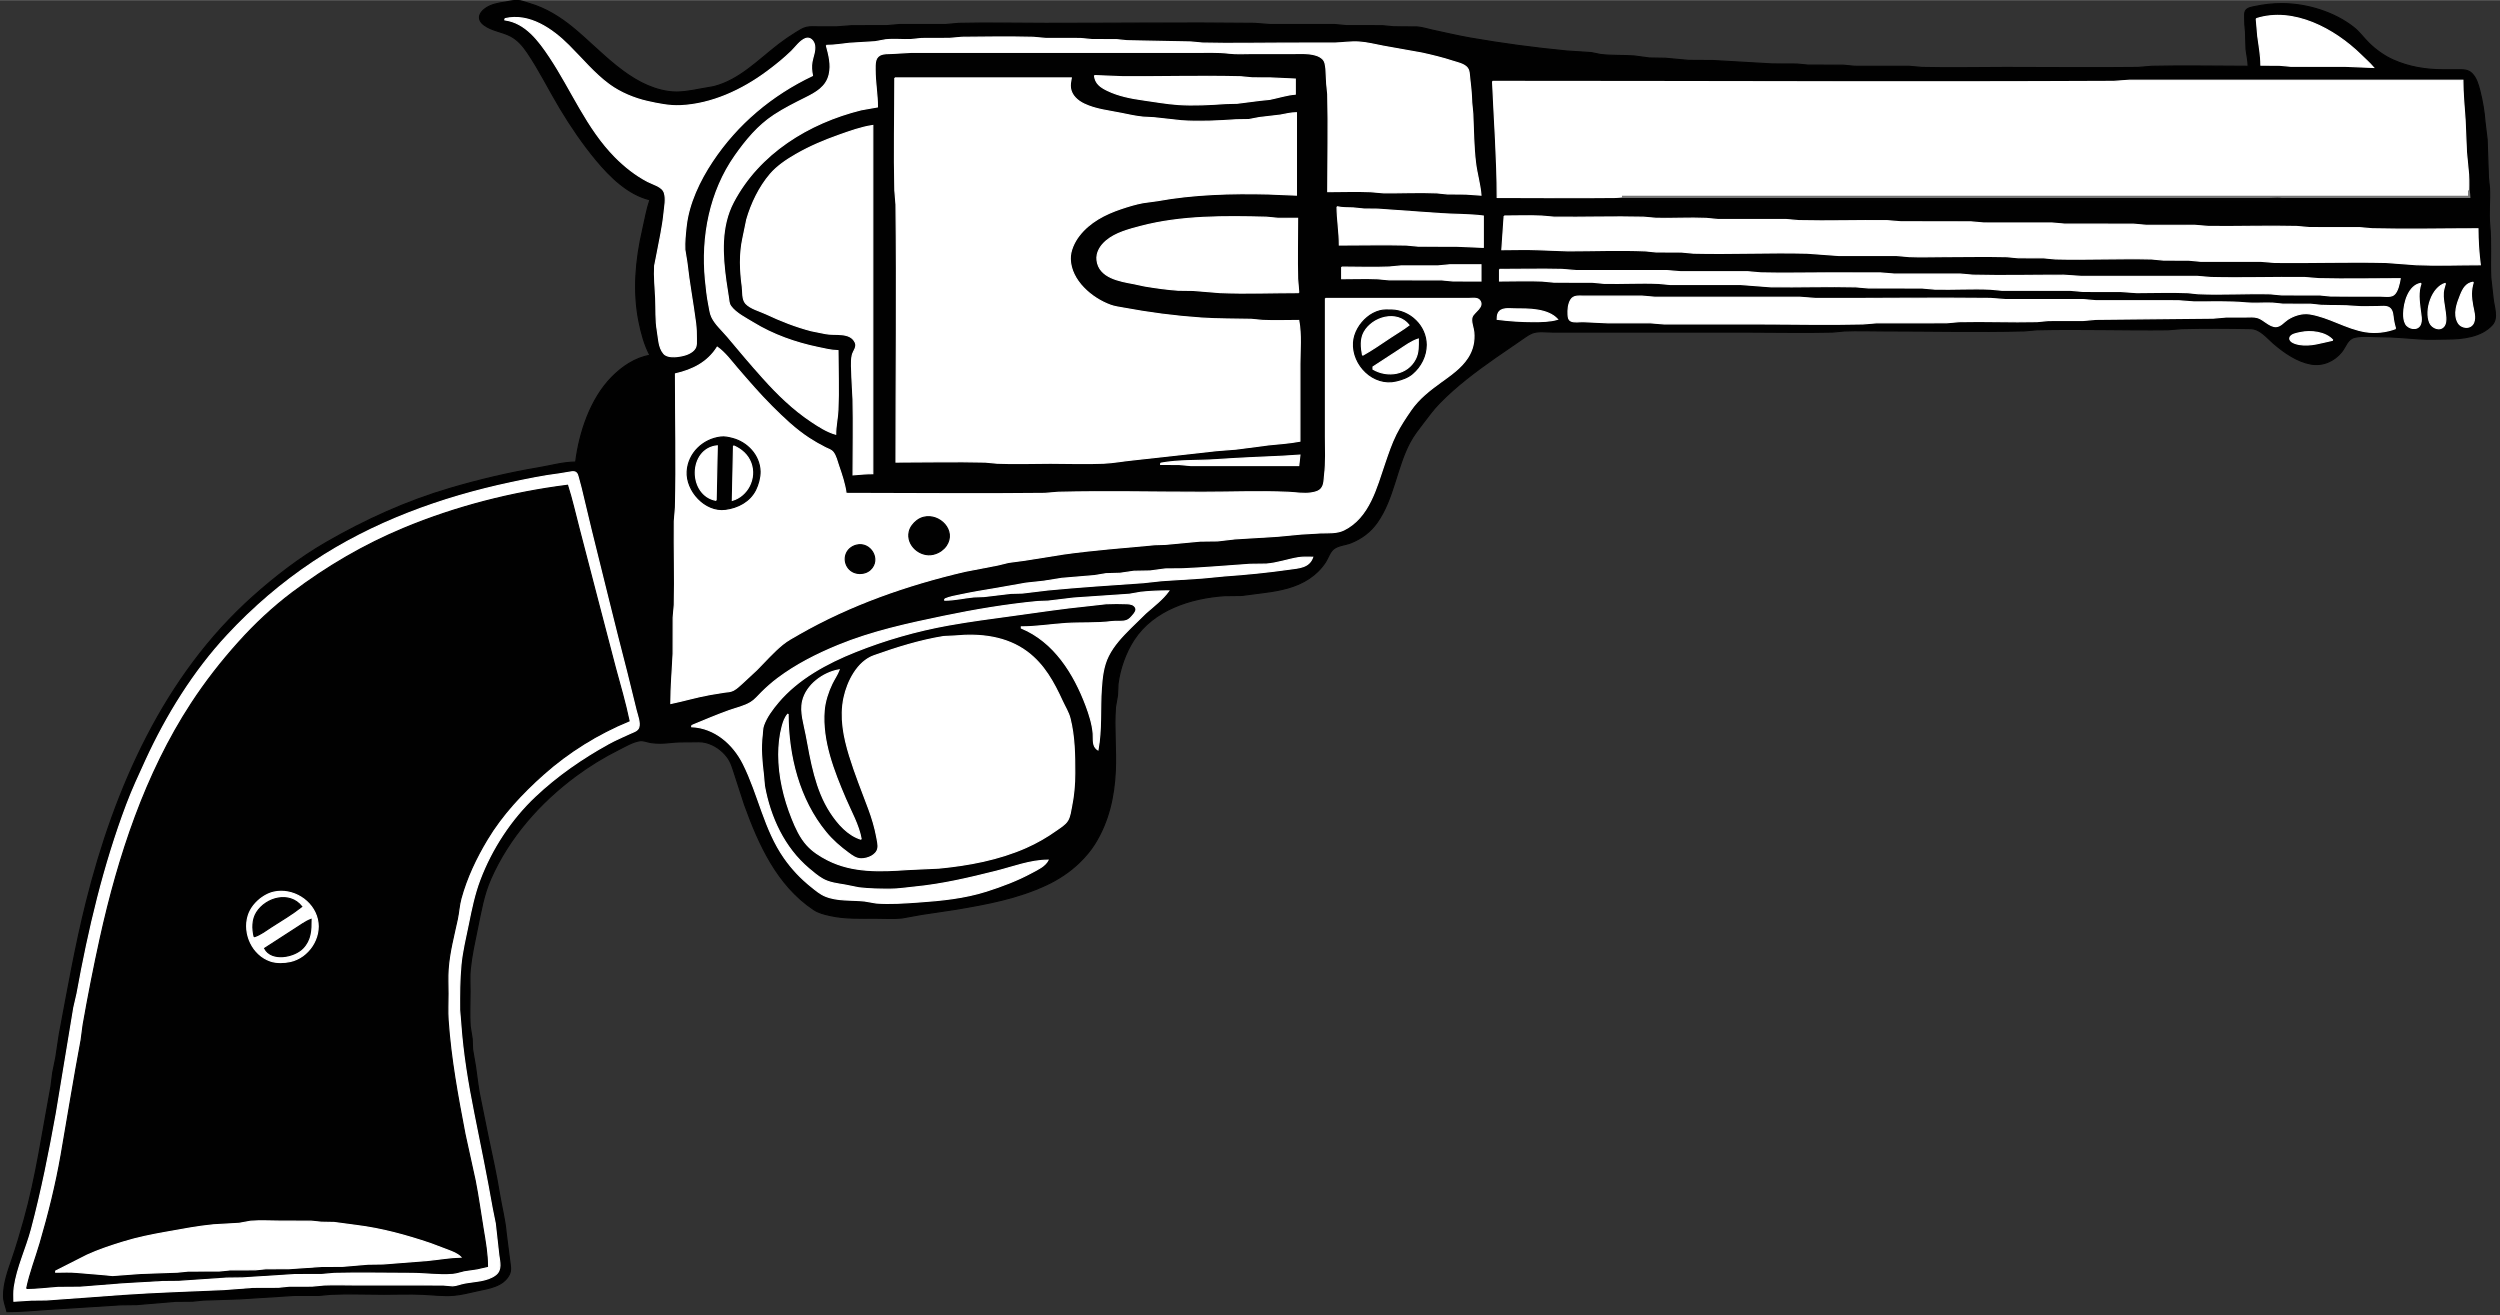
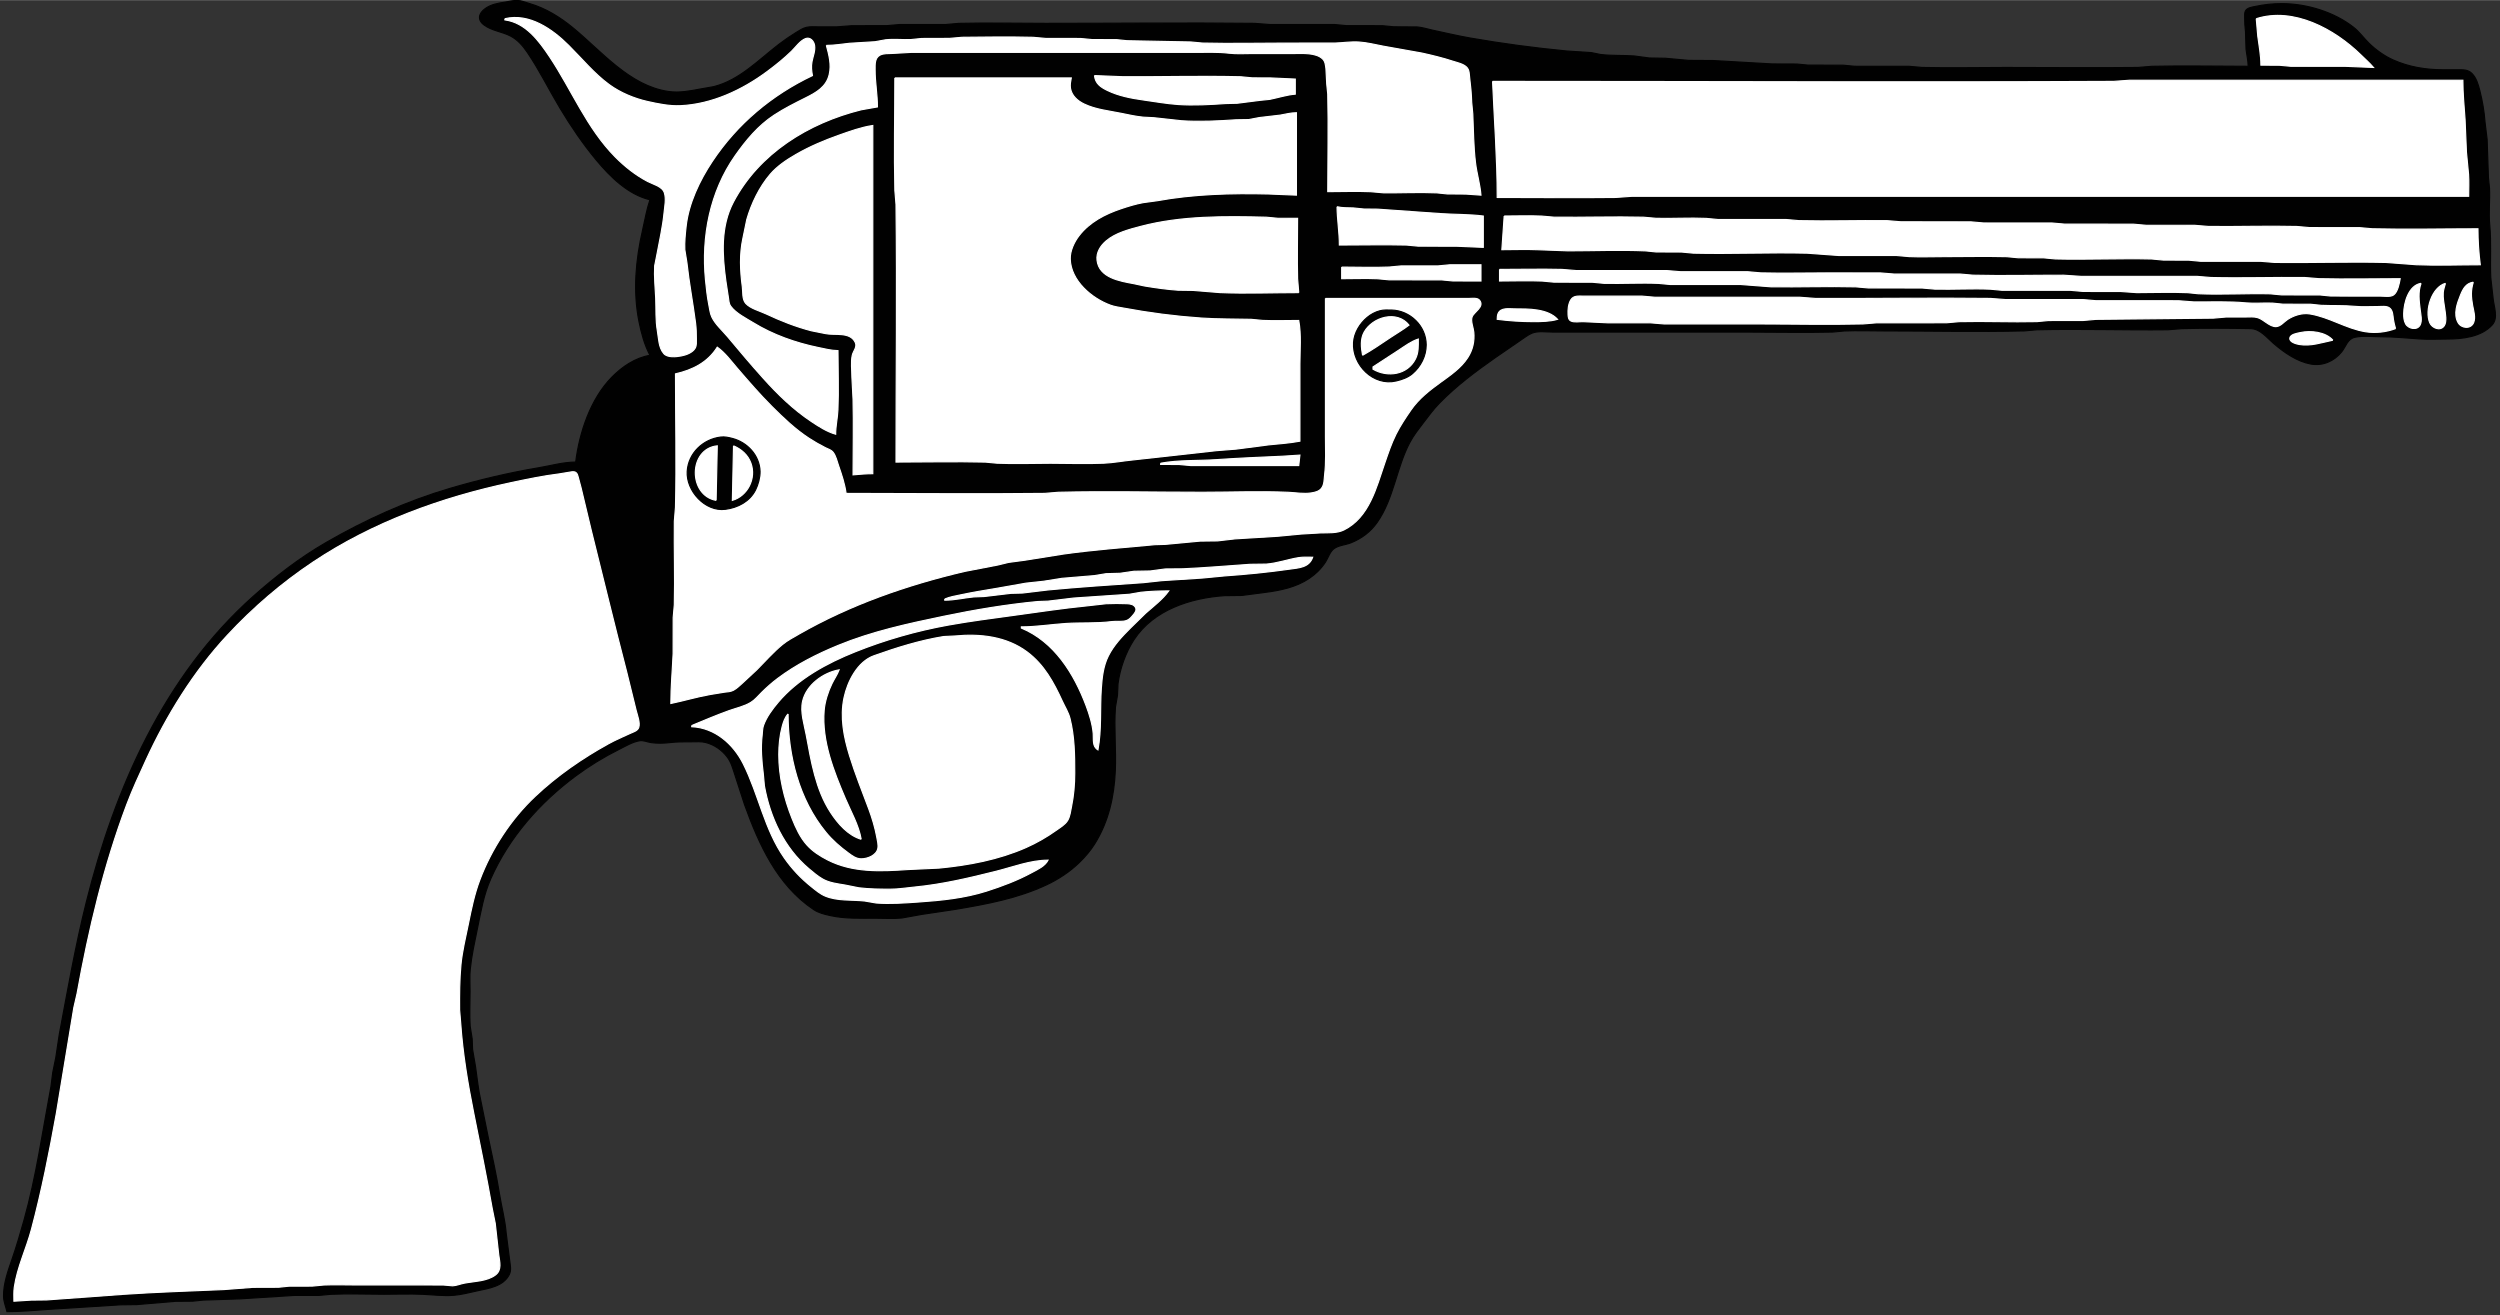
<svg xmlns="http://www.w3.org/2000/svg" width="517pt" height="272pt" viewBox="0 0 2154 1133" version="1.1">
  <rect x="0" y="0" width="2154" height="1133" fill="#333333" stroke="none" />
  <path style="fill:#010101; stroke:#010101;" d="M560 172C557.092 180.52 555.68 189.261 553.664 198C547.725 223.751 545.298 250.893 550.551 277C552.534 286.857 555.25 297.08 560 306C547.232 308.17 535.919 315.902 527.015 325.001C508.676 343.74 499.228 372.481 496 398C485.247 398.03 474.577 401.137 464 402.919C438.223 407.262 413.114 413.23 388 420.576C350.517 431.54 314.754 447.803 281 467.284C258.369 480.345 237.454 496.463 218 513.834C141.4 582.233 98.862 679.052 74.375 777C64.955 814.68 58.28 852.888 51.095 891L48.076 911L45.428 924L43.905 936C36.679 974.405 31.264 1013.29 20.706 1051C17.52 1062.38 14.166 1073.83 10.306 1085C6.845 1095.02 2.795 1106.25 3.055 1117C3.163 1121.49 4.999 1125.67 6 1130C17.699 1130 29.348 1128.89 41 1128.09L104 1124.09L118 1123.91L151 1121.09L166 1120.96L175 1120.04L207 1118.96L253 1116.04L275 1115.99L285 1115.04C300.273 1114.37 315.712 1115 331 1115C341.969 1115 353.042 1114.56 364 1115.04C372.999 1115.43 381.938 1116.64 391 1115.91C397.536 1115.38 404.575 1113.53 411 1112.12C421.014 1109.92 433.638 1108.36 438.821 1098C440.723 1094.2 439.632 1089.99 439.155 1086L436.086 1062C435.18 1050.84 432.228 1040.03 430.438 1029C427.713 1012.21 424.061 995.649 420.51 979L414.235 948C412.042 938.505 411.148 928.635 409.728 919L407.171 904L406.829 895L405.09 884C404.395 874.089 405 863.935 405 854C405 847.725 404.546 841.248 405.171 835C406.345 823.252 408.954 811.544 411.336 800C414.374 785.272 416.718 770.899 422.862 757C438.581 721.442 464.948 691.536 496 668.478C507.611 659.856 520.069 652.219 533 645.753C538.449 643.028 544.938 639.12 551 638.113C554.415 637.546 557.668 639.21 561 639.699C566.093 640.447 571.896 640.317 577 639.714C583.351 638.965 589.606 639 596 639C599.95 639 604.139 638.621 608 639.61C615.427 641.512 621.819 645.961 626.471 652C629.95 656.517 631.248 661.689 633.001 667L641.435 693C653.773 727.265 669.588 762.511 701 783.532C705.326 786.426 710.001 787.521 715 788.65C727.899 791.565 740.86 791 754 791C761.587 791 769.447 791.585 777 790.829L794 787.754L823 783.414C849.997 778.886 877.061 773.907 902 762.111C912.137 757.316 921.974 750.824 930 742.985C935.016 738.086 939.459 732.948 943.189 727C955.134 707.953 959.985 686.278 960.961 664C961.761 645.728 959.753 627.24 961.09 609L962.826 599L963.289 589C964.996 575.867 969.848 562.092 977.101 551C993.909 525.297 1025.78 515.091 1055 513.089L1070 512.911L1090 510.286C1103.17 508.604 1116.77 505.802 1128 498.251C1133.71 494.411 1138.4 489.786 1142.13 484C1144.42 480.463 1145.83 475.352 1149.22 472.728C1153.16 469.686 1159.43 469.394 1164 467.547C1173.24 463.816 1180.81 458.182 1186.56 450C1201 429.44 1203.13 402.977 1214.78 381C1218.05 374.839 1222.29 369.516 1226.5 364C1230.93 358.181 1235.15 352.436 1240.29 347.17C1254.51 332.581 1271.35 319.939 1288 308.28L1310 293.142C1313.23 291.054 1316.42 288.381 1320 286.924C1325.23 284.798 1332.45 286 1338 286L1375 286L1505 286C1529.64 286 1554.37 286.589 1579 285.985L1589 285.039C1600.29 284.545 1611.7 285 1623 285C1663.29 285 1703.72 285.972 1744 284.985L1755 284.015C1792.64 283.093 1830.35 284.444 1868 283.996L1880 283.015C1899.6 282.534 1919.39 282.637 1939 283.005C1947.42 283.163 1952.98 290.713 1959 295.869C1967.97 303.551 1979.12 311.394 1991 313.535C2001.28 315.389 2011.18 311.046 2017.62 302.999C2021.36 298.332 2022.48 291.928 2029 290.483C2035.92 288.952 2043.95 290 2051 290C2062.43 290 2073.62 291.131 2085 291.911C2092.61 292.431 2100.38 292 2108 292C2121.24 292 2137.99 290.289 2147.36 279.711C2152.68 273.716 2148.75 264.235 2148.07 257L2146.04 239C2145.38 223.977 2146.6 208.979 2145.17 194C2144.16 183.416 2145.43 172.617 2144.96 162L2144.04 153L2142.91 120L2141.09 105C2140.41 95.781 2138.9 86.969 2136.63 78C2135.3 72.776 2133.73 67.074 2129.79 63.148C2126.42 59.795 2122.42 60.002 2118 60L2105 60C2090.19 60 2075.62 57.623 2062 51.561C2054.4 48.179 2046.91 42.804 2041 36.985C2036.56 32.601 2032.92 27.411 2028 23.518C2011.13 10.163 1987.33 3 1966 3C1957.96 3 1950.86 3.826 1943 5.45C1940.24 6.02 1936 6.582 1934.6 9.419C1933.79 11.07 1934.01 13.222 1934 15.001C1933.97 19.075 1934.24 22.962 1934.71 27L1935.17 42C1935.72 47.114 1936.99 51.797 1937 57C1909.36 57 1881.63 56.338 1854 57.015L1842 57.996C1804.01 58.448 1765.99 58 1728 58C1704.02 58 1679.97 58.572 1656 57.985L1645 57.015L1598 56.985L1588 56.039L1558 55.985L1548 55.039L1527 54.961L1476 52.039L1455 51.91L1435 50.09L1421 49.83L1408 48.09C1398.33 47.426 1388.66 47.975 1379 46.816L1371 45.184L1350 43.83C1322.24 41.184 1294.49 37.464 1267 32.679C1255.95 30.755 1244.98 28.128 1234 25.789C1229.69 24.871 1225.42 23.414 1221 23.09L1201 22.961L1191 22.015L1160 21.961L1150 21.015L1094 20.996L1081 20.004C1021.02 19.291 960.986 20 901 20C876.025 20 850.967 19.403 826 20.015L815 20.985L775 21.015L764 21.985L734 22.015L721 22.999L705 23C701.728 23 698.215 22.672 695 23.394C691.722 24.13 688.829 26.083 686 27.811C680.788 30.995 675.841 34.399 671 38.119C653.342 51.689 637.269 68.824 615 74.522L604 76.46C594.677 78.207 585.569 80.067 576 78.7C542.612 73.929 518.514 44.291 494 24.084C482.672 14.746 470.178 6.941 456 2.859C452.749 1.923 449.408 0.453 446 0.274C442.361 0.083 438.583 1.199 435 1.728C429.11 2.598 423.051 3.679 418.093 7.249C412.409 11.341 411.007 16.856 417.019 21.363C423.779 26.429 432.648 27.127 440 30.985C446.047 34.159 450.552 39.436 454.329 45C464.729 60.318 472.926 77.128 482.449 93C491.87 108.701 502.208 123.915 513.921 138C525.777 152.259 541.351 167.581 560 172z" />
  <path style="fill:#ffffff; stroke:#ffffff;" d="M1944 16L1945.29 31C1946.38 39.38 1947.99 47.501 1948 56L1964 56.09L1974 56.996L2021 57.015L2045 58C2041.63 54.105 2037.69 50.617 2034 47.015C2011.34 24.92 1976.11 5.732 1944 16M435 16L435 17C452.859 19.417 464.356 35.008 473.667 49C492.65 77.527 505.585 110.297 530.004 135C538.337 143.43 547.482 150.679 558 156.219C562.675 158.682 570.695 160.439 572.427 166.054C574.073 171.387 572.691 177.611 572.17 183C570.958 195.524 568.112 207.621 565.83 220L564.043 229C563.519 238.414 564.551 247.652 564.961 257C565.376 266.487 564.735 275.599 566.385 285C567.499 291.349 567.413 299.399 571.97 304.566C575.2 308.229 582.677 307.349 587 306.532C591.205 305.738 596.723 303.751 598.972 299.815C600.291 297.506 599.995 294.554 600 292C600.01 287.263 599.892 282.699 599.282 278C597.023 260.614 593.719 243.412 591.826 226L590.039 215C589.734 208.273 590.441 201.671 591.166 195C593.32 175.179 602.767 155.423 613.667 139C635.197 106.562 664.967 81.662 700 65C699.238 60.893 698.845 57.15 699.619 53C700.488 48.344 702.589 43.847 701.851 39.004C701.289 35.317 698.066 31.555 694 33.136C689.363 34.94 685.48 40.59 682 43.985C675.49 50.336 668.296 56.102 661 61.522C639.503 77.491 613.196 89.811 586 90.961C576.735 91.352 567.002 89.352 558 87.335C546.503 84.759 534.535 79.796 525 72.841C512.011 63.367 501.356 50.302 490 39.001C475.879 24.948 456.049 10.989 435 16M712 39C714.182 47.161 716.43 55.464 714.471 64C711.978 74.86 703.193 79.65 694 84.247C684.826 88.835 675.592 93.444 667 99.079C653.253 108.095 642.844 120.641 633.439 134C611.63 164.977 604.229 203.79 607.83 241C608.55 248.436 609.33 255.65 610.8 263C611.462 266.31 611.841 269.924 613.299 273C616.324 279.379 622.436 284.629 626.92 290C637.061 302.148 647.247 314.24 657.831 326C670.249 339.798 683.501 352.671 699 363C705.55 367.365 712.377 371.804 720 374C720.005 366.886 721.651 360.064 721.961 353C722.702 336.068 722 318.95 722 302C716.136 301.879 710.703 300.467 705 299.286C685.43 295.23 666.085 288.417 649 277.939C642.663 274.052 634.062 269.84 629.603 263.711C627.954 261.443 627.995 258.659 627.562 256L625.424 242C622.294 219.276 620.823 195.011 631.889 174C654.081 131.865 696.733 105.722 742 94.475L756 92C756 81.234 753.983 70.766 754 60C754.007 55.575 753.581 49.864 758.133 47.434C761.418 45.68 765.428 46.161 769 45.91L785 45L842 45L984 45L1029 45C1039 45 1049.07 44.543 1059 45.715C1065.57 46.489 1072.4 46 1079 46L1115 46C1122.33 46 1133.8 45.104 1139.57 50.649C1141.85 52.847 1141.99 56.045 1142.42 59L1143.09 72L1143.99 81C1144.67 108.963 1144 137.028 1144 165C1156.3 165 1168.71 164.501 1181 165.039L1192 165.996C1207.31 166.178 1222.71 165.37 1238 166.039L1247 166.961L1263 167.089L1276 168C1275.25 158.573 1272.41 149.411 1271.29 140C1269.61 126.015 1269.58 112.04 1268.96 98L1268.01 88C1267.83 80.994 1267.14 73.956 1266.28 67C1265.88 63.712 1266.15 60.137 1263.57 57.649C1260.65 54.846 1255.73 53.887 1252 52.67C1243.15 49.784 1234.08 47.568 1225 45.576L1192 39.69C1185.02 38.388 1178.13 36.578 1171 36.09C1163.89 35.602 1157.05 36.813 1150 36.985L1109 37C1084.69 37 1060.3 37.581 1036 36.985L1026 36.039L971 34.961L962 34.039L941 33.985L931 33.039L901 32.985L890 32.015C869.715 31.518 849.29 31.763 829 32.004L818 32.961L794 33.039L785 33.961C777.705 34.28 770.266 33.396 763 34.174L754 35.826L732 37.166C725.292 37.885 718.765 38.995 712 39M943 65C943.757 71.799 948.146 74.885 954 77.741C963.576 82.412 974.511 84.543 985 86C994.939 87.381 1004.98 89.221 1015 89.91C1028.58 90.846 1042.48 90.015 1056 89.09L1066 88.83L1086 86.285L1094 85.486C1101.31 84.011 1108.55 81.609 1116 81L1116 68L1095 67.039L1079 66.961L1069 66.015C1035.37 65.191 1001.64 66.162 968 65.999L943 65M771 67C771 99.301 770.224 131.71 771.015 164L771.996 176C772.876 249.976 772 324.018 772 398C797.641 398 823.367 397.387 849 398.015L859 398.961C874.273 399.629 889.712 399 905 399C920.288 399 935.727 399.629 951 398.961C959.345 398.595 967.687 396.974 976 396.17L1048 388.17L1065 386.829L1093 383.17C1101.99 382.296 1111.1 381.652 1120 380L1120 314C1120 301.531 1121.28 288.287 1119 276C1108.69 276 1098.29 276.411 1088 275.961L1078 275.015C1063.66 274.663 1049.31 274.89 1035 273.911C1012.51 272.37 990.156 269.447 968 265.31C964.266 264.613 960.606 264.203 957 262.91C940.622 257.034 922.591 241.708 922.129 223C921.956 216.011 925.511 208.42 929.681 203C938.795 191.151 952.115 184.337 966 179.667C972.19 177.586 978.564 175.631 985 174.463L997 172.83C1028.43 167.086 1061.03 166.231 1093 167.015L1117 168L1117 97C1112.12 97.041 1107.77 98.239 1103 99.076L1085 101.184L1076 102.907L1065 103.089C1049.54 104.148 1033.52 104.973 1018 103.911L994 101.286L985 100.83C978.61 100.211 972.27 98.796 966 97.513C955.324 95.328 943.977 94.259 934 89.446C928.411 86.75 923.412 82.391 922.333 76C921.819 72.953 922.445 69.989 923 67L771 67M1286 70C1287.43 103.296 1290 136.634 1290 170C1323.99 170 1358.01 170.4 1392 169.996L1406 169.001L1646 169L2127 169C2127 162.698 2127.34 156.288 2126.91 150L2125.09 131L2123.91 103C2123.14 91.672 2122 80.376 2122 69L1930 69L1835 69.004L1821 69.999C1642.68 70.859 1464.33 70 1286 70M735 409C740.718 408.549 746.241 408 752 408L752 108C742.122 109.452 732.385 112.988 723 116.309C710.134 120.861 697.849 126.048 686 132.85C677.922 137.488 669.728 142.912 663.616 150.039C654.303 160.898 647.359 175.283 643.427 189L640.116 205C637.089 218.991 637.695 232.894 639.576 247C640.167 251.44 639.328 257.802 642.589 261.363C646.609 265.753 654.708 267.808 660 270.298C672.606 276.229 685.492 281.347 699 284.845L711 287.255C719.067 289.085 732.527 285.349 736.928 295.018C738.724 298.964 735.112 302.308 734.302 306C733.005 311.914 734 318.962 734 325L734.985 344C735.515 365.638 735 387.354 735 409z" />
-   <path style="fill:#777777; stroke:#777777;" d="M2127 164L2127 169L1398 169L1398 170L2128 170C2127.95 167.747 2127.87 166.052 2127 164z" />
-   <path style="fill:#030303; stroke:#030303;" d="M1398 171L1398 172L1970 172C1965.28 170.02 1959.08 171 1954 171L1920 171L1803 171L1398 171z" />
  <path style="fill:#ffffff; stroke:#ffffff;" d="M1152 178C1152.09 189.029 1154 199.932 1154 211C1173.31 211 1192.69 210.542 1212 211.015L1222 211.961L1255 212.015L1278 213L1278 186C1265.75 184.451 1253.32 184.754 1241 183.911L1187 180.089L1175 179.961L1166 179.039C1161.22 178.83 1156.69 179.117 1152 178M1296 186L1294 215C1304.31 215 1314.7 214.589 1325 215.039L1351 216C1373.27 216 1395.76 215.065 1418 216.039L1427 216.961L1449 217.039L1459 217.985C1491.65 218.785 1524.35 217.215 1557 218.015L1584 219.985L1634 220.004L1645 220.961C1654.63 221.382 1664.36 221 1674 221C1692.32 221 1710.69 220.566 1729 221.015L1739 221.961L1761 222.039L1771 222.985C1798.65 223.663 1826.35 222.337 1854 223.015L1864 223.961L1886 224.039L1896 224.985L1948 225.015L1960 225.996C1991.99 226.377 2024.02 225.231 2056 226.015L2082 227.961C2100.26 228.76 2118.72 228 2137 228C2135.71 217.779 2135 207.311 2135 197C2104.7 197 2074.29 197.727 2044 196.985L2033 196.015L1990 195.985L1979 195.015C1953.68 194.395 1928.32 195.297 1903 194.996L1891 194.015L1849 193.985L1838 193.015L1779 192.985L1768 192.015L1709 191.985L1698 191.015L1638 190.985L1626 190.004C1600.68 189.703 1575.32 190.605 1550 189.985L1539 189.015L1480 188.985L1470 188.039C1455.69 187.413 1441.32 188.336 1427 187.985L1416 187.015C1390.35 186.386 1364.66 187.301 1339 186.996L1328 186.039C1317.37 185.574 1306.64 186 1296 186M1119 252L1118.01 240C1117.59 222.689 1118 205.317 1118 188L1101 187.961L1091 187.015C1055.2 186.138 1017.86 185.732 983 194.884C972.876 197.542 961.146 200.552 953.04 207.468C948.209 211.589 944.448 217.436 945.189 224C946.916 239.287 964.948 242.06 977 244.31L986 246.245C995.495 247.828 1005.39 249.253 1015 249.911L1028 250.089L1051 251.961C1073.57 252.949 1096.4 252 1119 252M1156 230L1156 240C1166.31 240 1176.71 239.589 1187 240.039L1197 240.985L1242 241.015L1252 241.961L1276 242L1276 228L1249 228.039L1239 228.985L1207 229.015L1197 229.961C1183.39 230.557 1169.63 230 1156 230M1292 232L1292 242C1304.3 242 1316.71 241.501 1329 242.039L1339 242.985L1372 243.039L1382 243.985C1397.65 244.369 1413.36 243.355 1429 244.039L1439 244.985L1500 245.015L1526 246.996C1550.32 247.285 1574.68 246.419 1599 247.015L1610 247.985L1656 248.015L1667 248.985C1682.98 249.377 1699.03 248.34 1715 249.039L1725 249.985L1784 250.015L1795 250.985L1827 251.015L1841 252C1855.63 252.023 1870.39 251.4 1885 252.039L1894 252.961C1914.63 253.864 1935.36 252.509 1956 253.015L1966 253.961L1999 254.015L2008 254.911L2024 255L2051 255C2054.25 255 2059.55 255.977 2062.35 253.972C2065.88 251.45 2067.31 244.013 2068 240C2044.69 240 2021.3 240.556 1998 239.985L1986 239.004C1959.01 238.683 1931.98 239.646 1905 238.985L1893 238.004L1793 237.996L1778 237C1752.02 236.958 1725.97 237.621 1700 236.985L1689 236.015L1632 235.996L1620 235.015L1574 235C1555.02 235 1535.98 235.45 1517 234.985L1506 234.015L1448 233.985L1436 233.004L1358 232.996L1346 232.015C1328.02 231.574 1309.98 232 1292 232M2131 243C2124.77 243.965 2122.23 248.515 2120 254.004C2117.08 261.193 2113.66 270.564 2117.92 277.941C2120.72 282.801 2128.77 283.692 2131.26 277.891C2133.2 273.365 2131.25 267.566 2130.42 263C2129.13 255.805 2128.77 250.03 2131 243M2086 244C2075.33 245.648 2071.14 260.565 2071.02 270C2070.98 273.046 2071.19 276.213 2072.69 278.941C2075.02 283.19 2082.76 284.911 2085.26 279.721C2087.04 276.03 2085.75 270.849 2085.29 267C2084.34 259.1 2083.23 251.608 2086 244M2107 244C2095.29 247.288 2088.91 267.273 2093.48 277.981C2095.39 282.448 2102.53 285.574 2105.97 280.566C2108.4 277.043 2106.96 269.94 2106.42 266C2105.81 261.476 2104.74 256.569 2105.11 252C2105.33 249.259 2106.3 246.643 2107 244M2064 283C2063.26 280.352 2062.52 277.733 2062.16 275C2061.71 271.671 2061.73 267.127 2058.58 265.028C2056.03 263.327 2051.91 264 2049 264C2042.39 264 2035.58 264.457 2029 263.83C2019.31 262.908 2009.72 263.386 2000 262.961L1991 262.039L1967 261.961L1958 261.039C1950.36 260.705 1942.62 261.555 1935 260.83C1920.06 259.408 1905.01 260.175 1890 259.996L1877 259.004L1806 258.985L1795 258.015L1728 257.996L1715 257.004C1664.68 256.405 1614.33 257.242 1564 256.999L1551 256.015L1508 256L1426 255.996L1415 255.039L1391 255L1364 255C1360.14 255.002 1355.77 254.399 1353.44 258.148C1351.2 261.754 1350.8 266.861 1351.04 270.995C1351.17 273.038 1351.39 275.361 1353.43 276.397C1356.31 277.856 1360.87 276.938 1364 277.015L1385 278L1422 278.015L1434 278.996L1515 279C1544.97 279 1575.04 279.719 1605 278.985L1617 278.004L1677 277.985L1688 277.015C1710.32 276.468 1732.68 277.532 1755 276.985L1765 276.039L1795 275.985L1806 275.015L1907 273.985L1918 273.015L1935 273C1938.26 273 1941.82 272.629 1945 273.499C1950.4 274.979 1955.29 281.427 1961 281.289C1964.86 281.195 1967.98 277.086 1971 275.108C1976.36 271.596 1983.57 269.313 1990 270.326C2006.71 272.955 2021.34 282.954 2038 285.675C2046.69 287.095 2055.84 286.043 2064 283M1142 257L1142 376C1142 386.965 1142.62 398.112 1141.28 409C1140.8 412.937 1141.12 417.514 1138.44 420.772C1136.35 423.308 1133.1 424.056 1130 424.56C1123.23 425.662 1116.73 424.334 1110 424.039C1085.43 422.964 1060.59 424 1036 424C994.708 424 953.278 423.004 912 424.015L900 424.996C843.018 425.674 785.986 425 729 425C727.898 416.819 725.196 408.778 722.505 401C721.23 397.317 720.246 392.611 717.775 389.51C716.126 387.44 713.279 386.68 710.999 385.522C706.212 383.089 701.494 380.398 697 377.457C685.188 369.726 674.936 359.94 665 350C654.521 339.517 644.8 328.231 635.13 317C629.791 310.798 624.715 303.743 618 299C609.736 312.212 596.75 318.618 582 322C582 360.295 582.923 398.718 581.985 437L581.004 449C580.719 472.989 581.573 497.017 580.985 521L580.015 532L579.961 563C579.334 577.31 578 591.659 578 606C589.377 603.652 600.545 600.241 612 598.25L624 596.286C626.78 595.925 629.465 595.926 632 594.566C635.01 592.952 637.461 590.39 640 588.155L652 577C659.214 569.789 666.131 561.828 674 555.329C678.225 551.839 683.257 549.147 688 546.427C732.583 520.868 781.142 503.975 831 492.235L860 486.626L869 484.425L883 482.561L916 477.286C942.166 473.576 968.698 471.673 995 469.17L1004 468.911L1034 466.089L1049 465.911L1064 464.17L1101 461.911L1121 460.015L1138 459.015C1144.49 458.856 1152.01 459.435 1158 456.442C1179.74 445.576 1185.91 419.911 1193.08 399C1195.96 390.588 1198.82 381.967 1202.81 374C1206.43 366.769 1211.17 359.639 1215.77 353C1222.39 343.455 1231.66 336.167 1241 329.424C1249.56 323.241 1258.78 317.017 1264.61 308C1268.91 301.365 1270.59 293.84 1269.83 286C1269.46 282.16 1267.06 276.741 1268.35 273.015C1269.88 268.612 1279.29 264.33 1274.82 258.603C1272.99 256.256 1268.59 257.001 1266 257L1242 257L1142 257M1290 275C1300.42 276.316 1310.49 277.001 1321 277C1327.82 277 1335.45 276.938 1342 275C1333.43 265.746 1316.72 266 1305 266C1300.23 266 1293.08 264.642 1290.74 270.034C1290.06 271.616 1290.09 273.321 1290 275z" />
  <path style="fill:#010101; stroke:#010101;" d="M1189 267.61C1185 268.64 1181.17 270.697 1178 273.329C1171.63 278.631 1166.75 286.562 1166.21 295C1164.99 314.404 1183.46 332.778 1203 328.101C1208.03 326.898 1213.02 325.187 1217 321.786C1224.17 315.654 1228.83 306.559 1228.82 297C1228.8 280.757 1214.89 267.409 1199 267.015C1195.7 266.933 1192.22 266.781 1189 267.61z" />
  <path style="fill:#ffffff; stroke:#ffffff;" d="M1174 306C1182.25 301.409 1190.14 295.903 1198 290.667C1203.33 287.113 1208.91 283.886 1214 280C1203.68 266.944 1182.65 272.976 1175.36 286.001C1171.95 292.11 1172.77 299.387 1174 306M2010 293C2003.74 285.832 1990.82 284.452 1982 286.425C1979.42 287.003 1973.46 287.776 1972.92 291.12C1972.35 294.681 1978.53 296.237 1981 296.671C1990.86 298.404 2000.49 294.963 2010 293M1183 316L1183 318C1195.55 325.292 1212.69 322.865 1219.62 309C1222.33 303.578 1222 297.889 1222 292C1215.85 293.961 1210.39 298.151 1205 301.657L1183 316z" />
  <path style="fill:#010101; stroke:#010101;" d="M621 376.443C605.81 378.246 593.034 390.308 592.094 406C591.087 422.824 607.587 440.97 625 438.696C635.762 437.29 645.942 432.02 651.001 422C653.285 417.475 655.013 411.089 654.87 406C654.485 392.232 643.861 380.94 631 377.63C627.642 376.765 624.482 376.03 621 376.443z" />
  <path style="fill:#ffffff; stroke:#ffffff;" d="M617 431L618 384C593.034 386.571 592.848 426.628 617 431M632 384L631 431C644.16 427.128 651.757 412.151 647.03 399C644.439 391.791 638.841 386.953 632 384M1000 399L1000 400L1016 400.089L1026 400.996L1119 401L1120 392L1105 392.961C1085.97 393.794 1067 394.61 1048 395.911C1032.1 397 1015.73 396.079 1000 399M12 1121L27 1120.04L40 1119.91L106 1115.09C134.966 1113.11 163.995 1112.23 193 1110.96L218 1109.04L240 1108.96L249 1108.04L269 1107.99L279 1107.04C288.299 1106.63 297.692 1107 307 1107L363 1107L382 1107.04L390 1107.73C393.406 1107.55 396.667 1106.1 400 1105.46C408.594 1103.81 419.688 1103.9 426.941 1098.35C432.625 1094 430.513 1087.12 429.718 1081L426.711 1054L424.084 1041C419.272 1013.59 413.653 986.31 408.192 959C403.014 933.105 398.717 907.36 396.91 881L396.001 870C395.938 856.981 395.932 843.952 397.17 831C398.299 819.184 401.212 807.603 403.551 796C406.15 783.104 408.762 770.355 413.425 758C423.505 731.294 440.196 705.706 461.004 686.089C480.082 668.104 501.12 653.552 524 640.861C530.16 637.444 536.609 634.702 543 631.769C545.486 630.629 549.278 629.629 550.307 626.775C551.777 622.7 549.128 616.012 548.127 612L540 579C529.446 538.441 519.636 497.648 509.474 457L500.626 420L498.216 411.019C497.815 409.624 497.5 407.976 496.262 407.042C494.753 405.906 492.692 406.359 490.996 406.67L482 408.156C467.909 409.916 453.875 412.84 440 415.789C380.199 428.502 321.099 449.946 270 484C242.917 502.049 218.275 523.182 196.09 547C166.891 578.348 143.511 616.187 125.691 655C119.93 667.548 114.102 680.067 109.228 693C89.341 745.772 76.428 800.667 66.384 856L63.616 868L48.576 959C42.516 992.599 35.873 1026 27.116 1059C22.707 1075.61 14.739 1091.93 12.3 1109C11.737 1112.94 12 1117.03 12 1121z" />
-   <path style="fill:#010101; stroke:#010101;" d="M23 1110C31.99 1109.93 41.036 1108.7 50 1108.09L69 1107.96L105 1105.09L140 1103.04L154 1102.91L195 1100.09L209 1099.91L254 1097.04L277 1096.99L288 1096.01C309.971 1095.48 332.022 1096 354 1096C365.994 1096 377.956 1097.88 390 1096.91C393.444 1096.63 396.644 1095.38 400 1094.67L411 1093.07L420 1091C420 1080.1 418.105 1069.69 416.324 1059C413.991 1045 412.161 1030.96 409.385 1017L400.618 977C394.403 944.599 388.345 911.931 386.09 879C385.569 871.393 386 863.624 386 856C386 849.038 385.611 841.946 386.09 835C387.095 820.405 390.925 806.219 393.985 792C395.279 785.99 395.517 779.973 397.152 774C402.12 755.849 410.131 739.082 419.8 723C432.517 701.85 449.67 683.504 468 667.166C489.7 647.824 515.125 632.026 542 621C538.805 605.564 534.268 590.218 530.151 575L514.735 516L498.884 455C495.638 442.653 492.89 430.167 489 418C440.913 424.077 392.816 436.376 348 455.012C313.592 469.319 281.736 487.977 252 510.374C235.257 522.986 219.835 537.44 205.831 553C190.815 569.684 177.143 587.193 164.861 606C125.266 666.633 101.952 737.7 86.424 808C80.93 832.878 76.016 857.932 71.615 883L69.905 896C63.716 928.897 58.42 962.018 52.679 995C48.224 1020.59 41.866 1046.05 34.576 1071C30.76 1084.06 25.759 1096.63 23 1110M796 445.533C793.809 446.062 791.798 447.04 790.015 448.419C786.94 450.799 784.26 454.146 783.395 458C780.773 469.677 792.889 480.021 804 477.471C806.48 476.901 808.918 475.841 810.985 474.351C812.654 473.148 814.135 471.688 815.297 469.985C824.09 457.094 809.629 442.243 796 445.533M738 469.562C736.252 469.997 734.557 470.787 733.105 471.854C726.579 476.652 726.728 486.509 733.058 491.427C736.387 494.015 740.982 494.581 745 493.427C746.814 492.907 748.468 492.007 749.856 490.721C759.267 482.005 750.102 466.546 738 469.562z" />
  <path style="fill:#ffffff; stroke:#ffffff;" d="M814 516L814 517C822.521 516.999 830.549 514.975 839 514.17L848 513.83L871 511.089L881 510.83L903 508.17C930.285 505.561 957.665 503.793 985 501.911L1001 500.17L1036 497.911L1055 496.089C1073.7 494.779 1092.42 492.925 1111 490.271C1119.14 489.108 1127.93 488.936 1131 480C1127.04 480 1122.92 479.69 1119 480.325C1109.69 481.831 1100.42 485.219 1091 485.91L1077 486.089C1057.68 487.412 1038.34 489.114 1019 489.961L1004 490.089L991 491.83L977 492.089L965 493.83L953 494.171L943 495.829L915 498.166L899 500.714L884 502.325L858 506.92C847.942 508.582 837.975 510.211 828 512.339C823.184 513.366 818.555 514.04 814 516M596 625L596 626C615.941 626.911 631.787 640.83 640.398 658C653.655 684.432 658.548 714.423 675.721 739C682.328 748.455 689.994 756.595 699 763.8C702.729 766.784 706.548 770.064 711 771.929C721.509 776.331 733.933 774.989 745 776.174L755 777.91C766.943 778.785 779.116 777.908 791 777.089C810.795 775.726 830.973 773.728 850 767.656C863.443 763.366 876.571 758.429 889 751.691C894.05 748.954 900.293 746.223 903 741C887.768 741.01 872.674 746.958 858 750.627C834.74 756.442 811.897 761.848 788 764.17C780.903 764.859 774.165 766 767 766C757.991 766 748.947 765.89 740 764.816L728 762.414C721.688 761.352 714.663 760.558 709 757.366C704.678 754.929 700.779 751.594 697 748.41C675.657 730.426 663.497 704.129 658.616 677L657.714 667C656.301 655.535 655.328 644.557 656.714 633C657.036 630.318 656.916 627.582 657.815 625C660.348 617.719 665.53 610.826 670.439 605C687.651 584.573 712.547 571.181 737 561.4C762.734 551.105 789.717 543.373 817 538.463C835.902 535.061 854.956 532.616 874 530C895.007 527.115 915.909 523.94 937 521.831L953 520.039C958.935 519.779 965.065 519.762 971 520.019C973.652 520.134 976.793 520.568 978.248 523.148C979.703 525.727 977.711 528.06 976.106 529.981C974.661 531.711 973.056 533.547 970.911 534.397C967.1 535.905 962.049 534.893 958 535.424C944.765 537.162 931.291 536.179 918 537.089C905.321 537.958 892.742 539.992 880 540L880 541C908.461 552.853 925.429 580.357 935.807 608C938.586 615.402 941.329 624.081 941.91 632C942.291 637.202 940.968 642.922 946 646C949.248 628.566 947.697 610.621 948.911 593C949.568 583.448 950.604 573.712 954.971 565C959.602 555.76 966.772 548.229 974 541L987 528.286C993.726 522.353 1001.76 516.281 1007 509C999.053 509 990.897 509.328 983 510.174L973 511.91L925 515.17L903 517.83L894 518.17C866.924 520.747 839.597 525.351 813 530.88C782.116 537.301 751.305 543.955 722 556.011C703.692 563.543 685.857 572.558 670 584.475C665.152 588.119 660.607 592.172 656.286 596.424C653.274 599.388 650.63 602.747 647 605.005C641.396 608.492 634.181 609.995 628 612.217C617.155 616.115 606.653 620.629 596 625M679 615C676.19 618.123 674.964 621.958 673.885 626C671.828 633.702 671.012 642.034 671 650C670.971 668.703 675.48 687.701 682.4 705C685.678 713.196 689.346 721.311 695.3 727.961C700.167 733.396 706.555 737.437 713 740.741C734.573 751.799 758.562 750.695 782 749.089L809 747.83C834.409 745.412 860.507 740.523 884 730.138C893.144 726.096 901.873 721.098 910 715.29C913.365 712.886 917.657 710.434 919.86 706.826C921.921 703.453 922.424 698.815 923.199 695C925.168 685.309 926 675.875 926 666C926 650.135 925.825 634.518 921.957 619C920.629 613.674 917.582 608.952 915.309 604C907.872 587.805 899.661 572.566 885 561.609C867.139 548.26 844.527 545.781 823 547.83L813 548.325C792.525 551.637 772.517 557.911 753 564.864C738.828 569.913 730.183 587.022 727.211 601C723.622 617.874 727.001 634.821 731.975 651C736.76 666.561 742.889 681.738 748.576 697C751.429 704.659 753.899 712.959 755.385 721C755.946 724.037 756.962 727.915 756.316 730.985C755.071 736.912 747.433 739.861 742 739.855C737.727 739.85 734.307 737.264 731 734.845C723.873 729.632 717.238 723.83 711.615 717C688.404 688.808 679 650.969 679 615M742 723C739.919 710.907 733.21 699.209 728.427 688C718.31 664.289 707.984 638.235 710.093 612C710.712 604.299 713.454 595.927 716.784 589C718.748 584.914 721.396 581.238 723 577C709.33 579.354 694.749 589.972 691.529 604C689.369 613.411 692.882 623.77 694.611 633C698.886 655.817 702.748 680.214 715.696 700C721.926 709.52 730.729 719.683 742 723M236 768.519C232.382 769.303 229.032 770.962 226 773.055C220.509 776.845 215.746 782.515 213.8 789C209.163 804.456 217.572 822.601 233 827.892C238.142 829.655 244.73 829.457 250 828.331C265.667 824.983 277.145 808.012 273.471 792C269.735 775.722 252.207 765.002 236 768.519z" />
-   <path style="fill:#010101; stroke:#010101;" d="M219 807C224.542 805.234 229.131 801.523 234 798.414C242.756 792.821 251.847 787.449 260 781C249.527 767.665 229.283 773.13 221.133 786C217.206 792.203 217.352 800.078 219 807M228 817C233.92 828.315 253.359 824.568 260.815 816.895C267.819 809.687 268 801.395 268 792C262.916 793.927 258.604 797.332 254 800.192L228 817z" />
  <path style="fill:#ffffff; stroke:#ffffff;" d="M48 1095L48 1096C53.956 1096 60.068 1095.6 66 1096.17L89 1098.09L97 1098.87L121 1097.09L153 1095.96L162 1095.04L189 1094.96L198 1094.04L220 1093.96L229 1093.04L249 1092.96L277 1091.04L295 1090.96L317 1089.09L330 1088.91L369 1085.83C378.289 1084.95 387.669 1083.19 397 1083C393.902 1079.9 390.035 1078.61 386 1077L371 1071.33C349.991 1064.24 329.002 1058.45 307 1055.71L288 1053.17L277 1052.96L268 1052.04L242 1052C233.406 1052 224.567 1051.4 216 1052.09L206 1053.91L184 1055.17C170.53 1056.45 157.311 1059.03 144 1061.39C131.215 1063.64 118.458 1066.17 106 1070.03C95.538 1073.26 84.968 1076.74 75 1081.31L48 1095z" />
</svg>